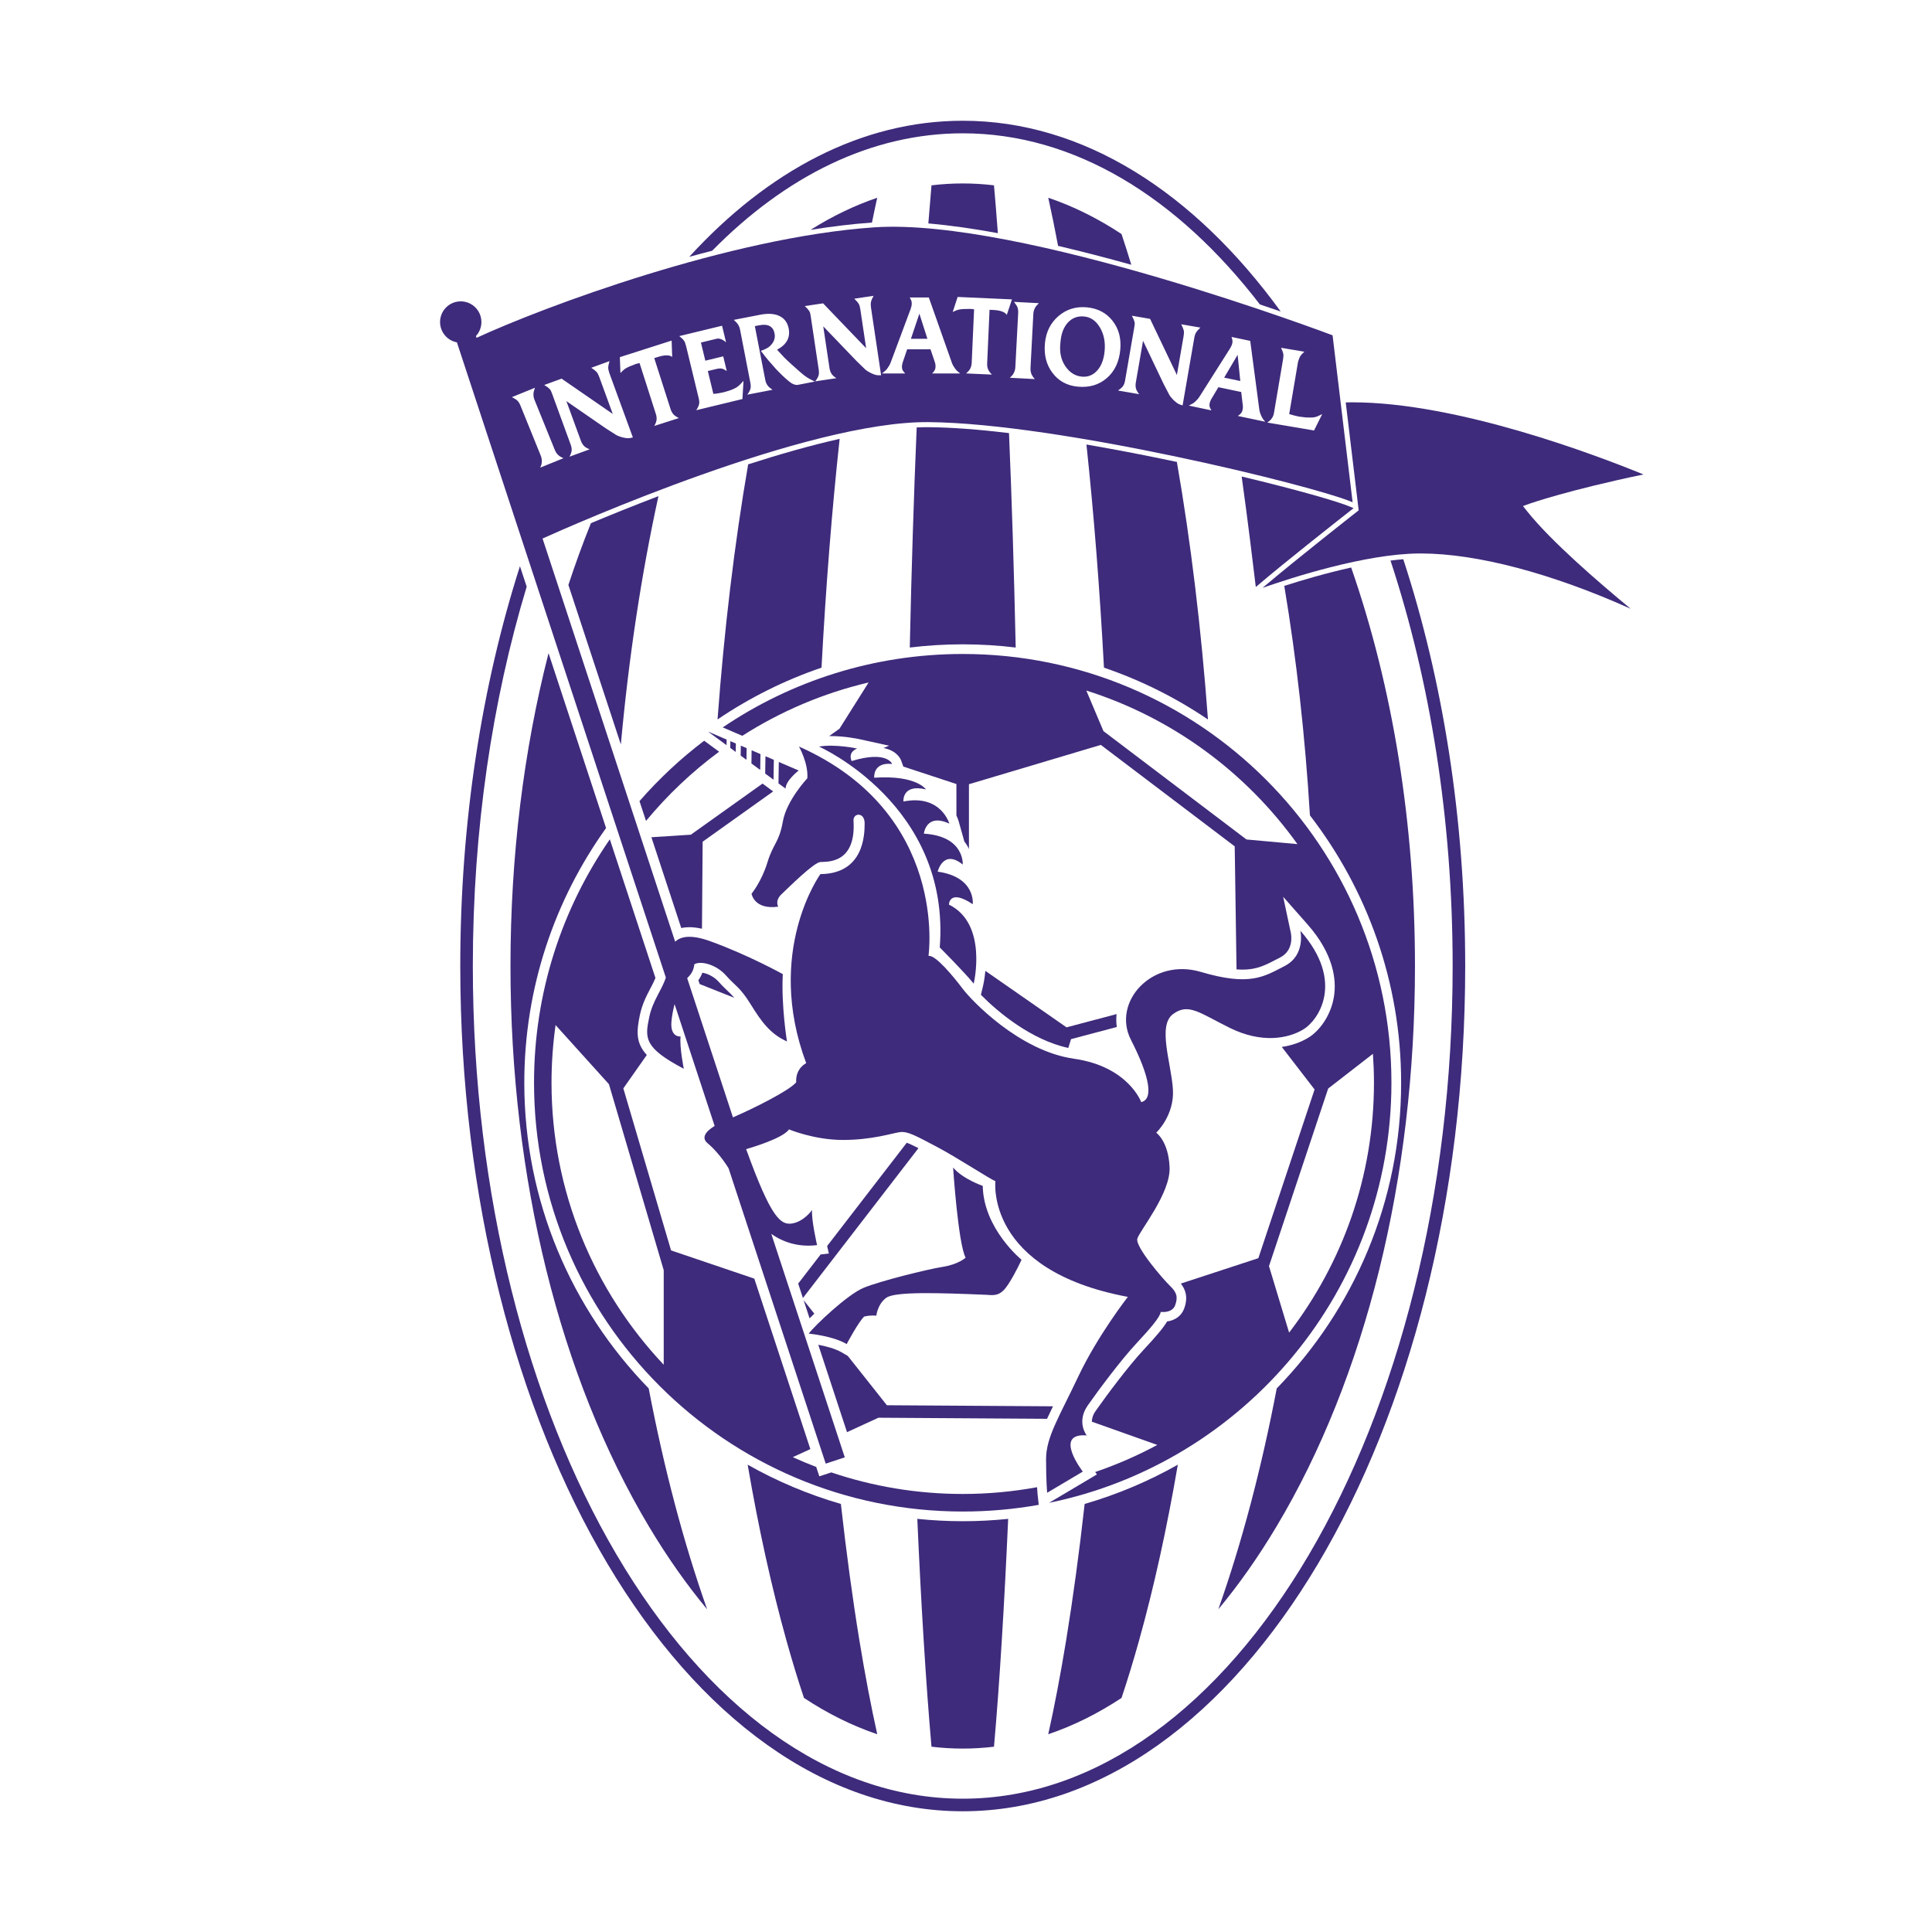
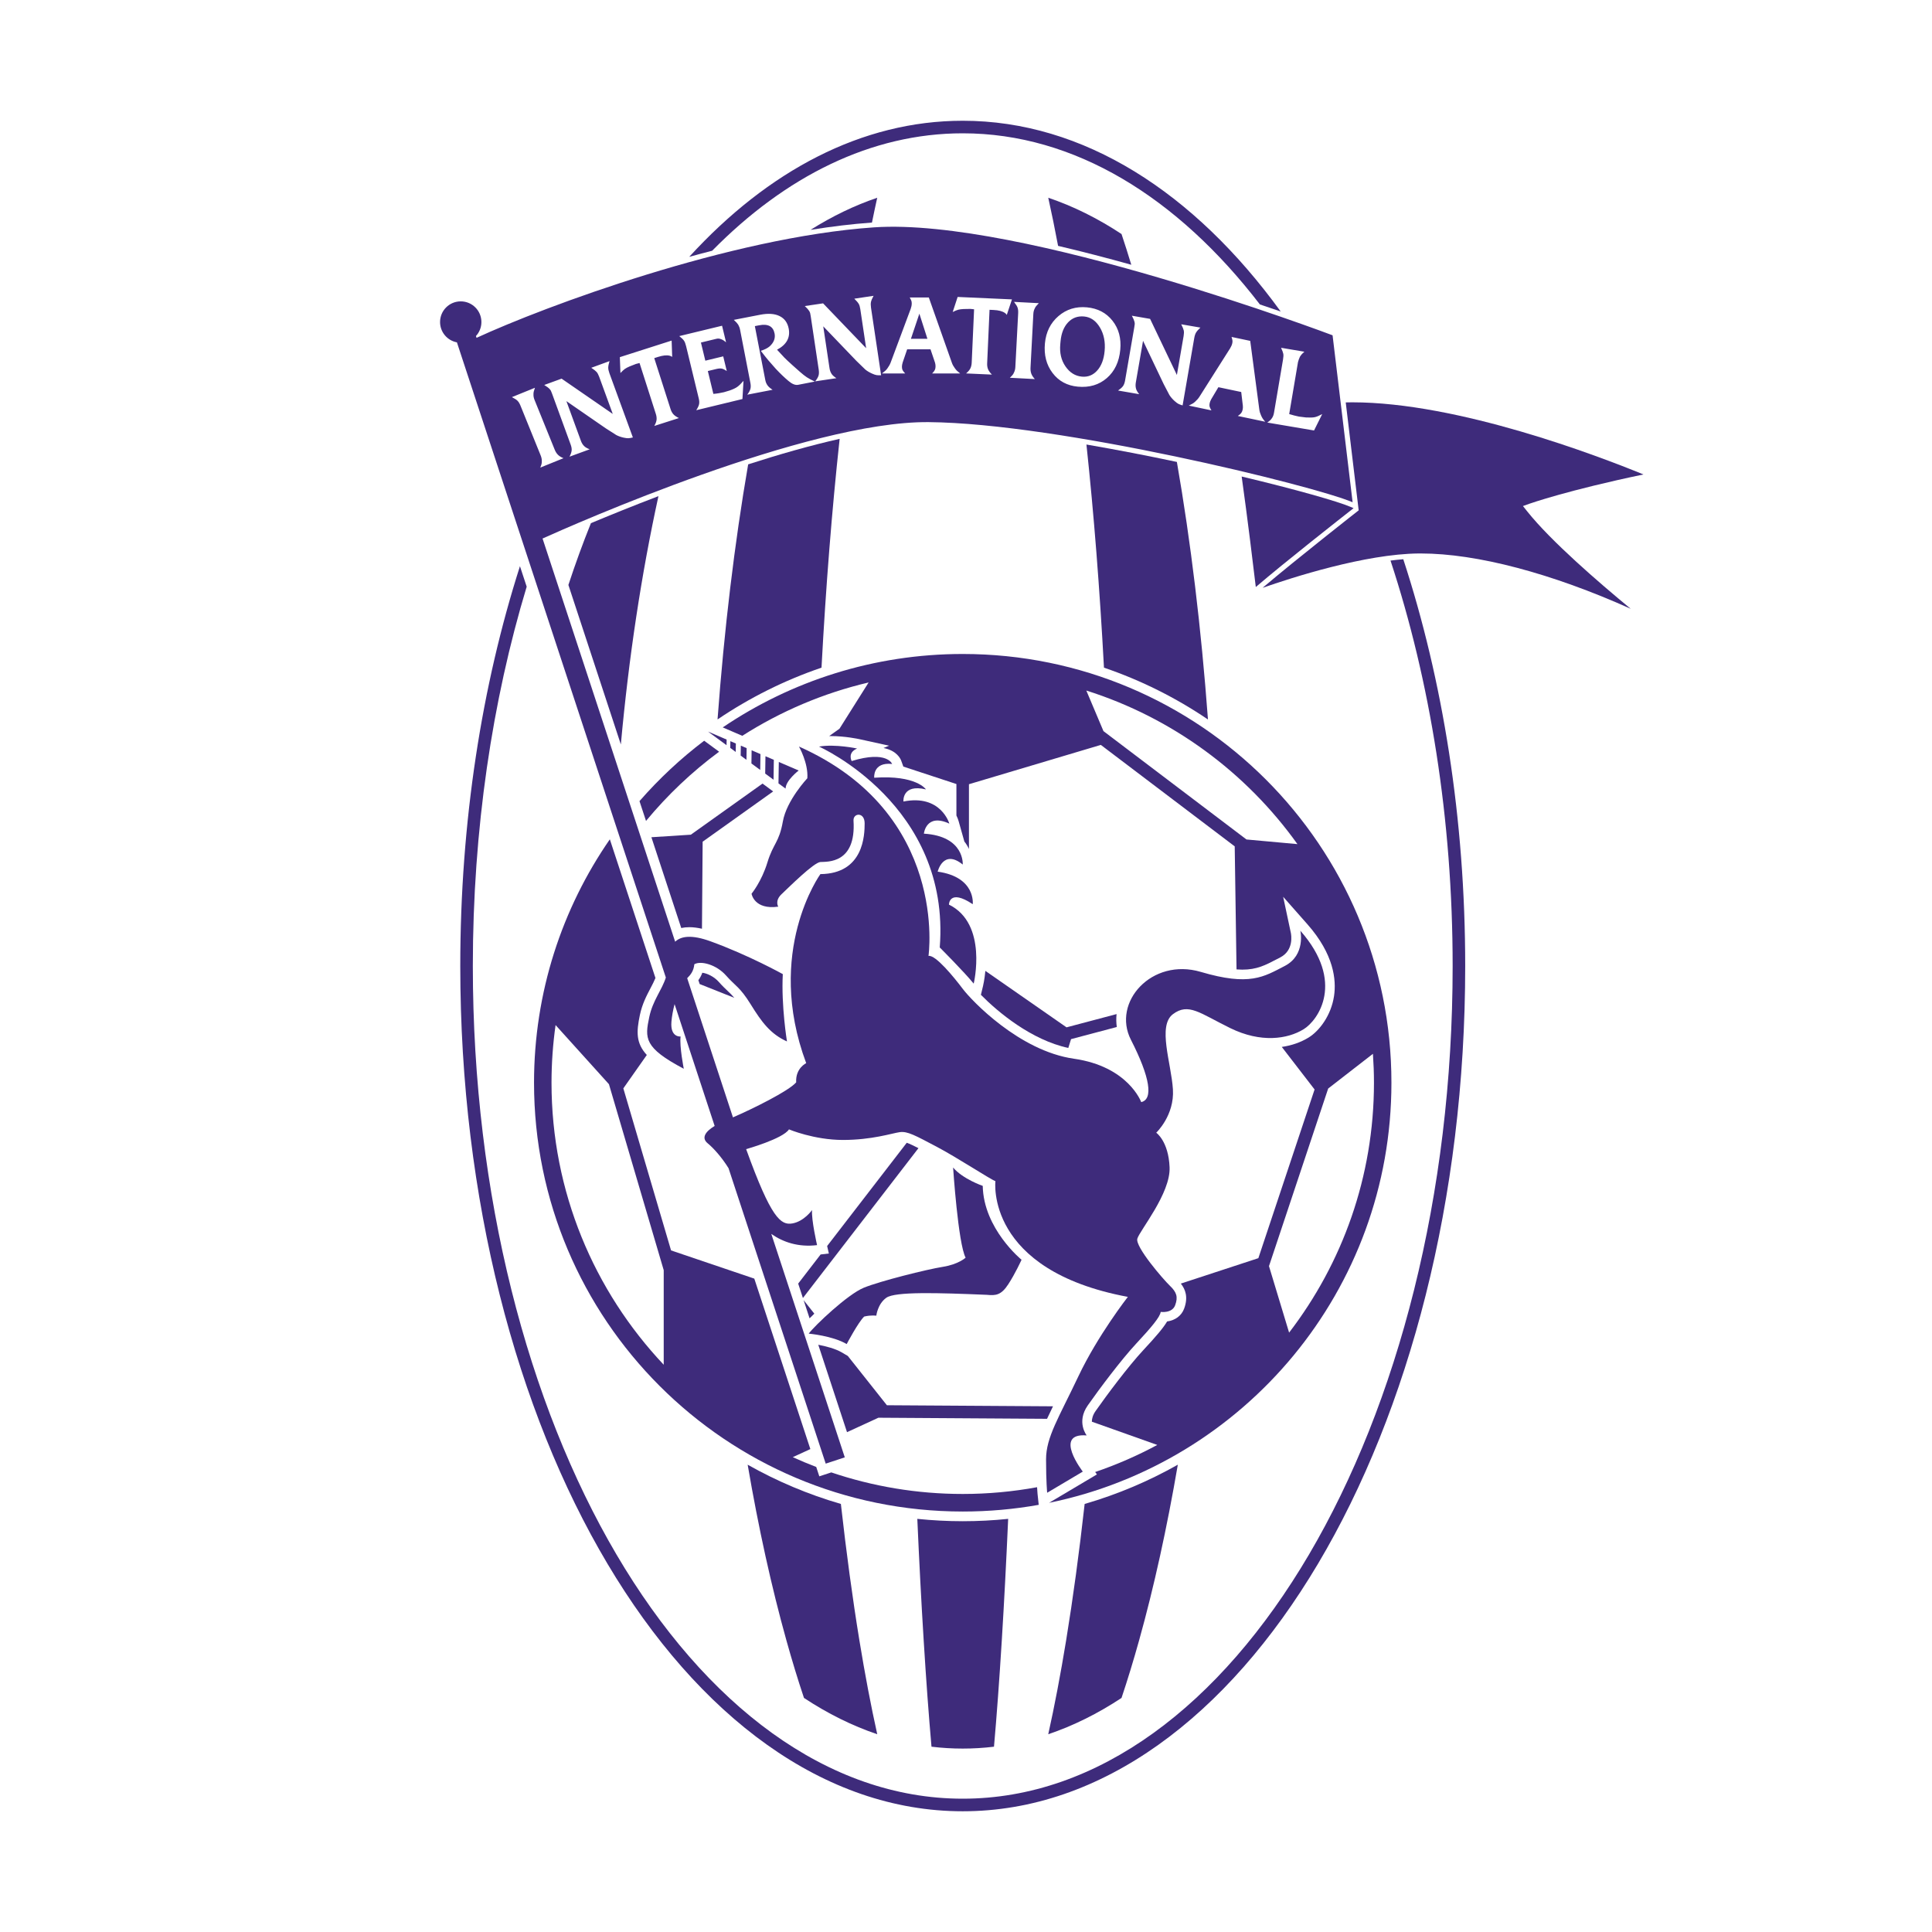
<svg xmlns="http://www.w3.org/2000/svg" version="1.1" x="0px" y="0px" viewBox="0 0 800 800" enable-background="new 0 0 800 800" xml:space="preserve">
  <g>
    <path fill="#3E2B7B" d="M403.19,407.3c0,0,5.99-24.77-10.25-32.72c0,0,0-6.74,9.85-0.17c0,0,1.38-11.23-14.52-13.48   c0,0,2.28-9.51,10.38-2.94c0,0,0.85-11.75-16.09-12.79c0,0,0.86-8.64,10.54-4.15c0,0-3.46-12.27-19.01-9.16   c0,0-0.69-7.43,9.33-5.01c0,0-3.97-6.05-21.43-4.84c0,0-0.69-6.57,7.43-5.7c0,0-2.07-5.7-16.76-1.21c0,0-1.9-3.46,2.25-5.18   c0,0-8.93-1.96-15.78-0.81c0,0,54.61,24.19,50,83.18C389.13,392.32,399.27,402.46,403.19,407.3z" />
    <path fill="#3E2B7B" d="M357.85,545.15c2.94-0.69,5.01-0.35,5.01-0.35s0.52-4.84,4.15-7.43c3.63-2.59,21.08-2.07,41.65-1.21   c3.63,0.35,5.88,0.17,8.81-4.32c2.94-4.49,5.53-10.2,5.53-10.2s-15.73-12.79-16.07-30.59c0,0-8.24-2.82-12.27-7.6   c0,0,2.07,31.45,5.18,37.33c0,0-2.94,2.77-9.5,3.8c-6.57,1.04-25.92,5.88-32.66,8.64c-6.74,2.76-20.39,15.73-22.81,19.01   c0,0,9.85,0.86,15.73,4.32C350.59,556.55,355.43,547.39,357.85,545.15z" />
    <path fill="#3E2B7B" d="M268.85,421.12c-1.84,8.76-2.3,12.67,14.29,21.43c0,0-1.84-9.22-1.32-13.36c0,0-4.32,0.52-3.8-6.05   c0.18-2.32,0.67-4.9,1.31-7.35l16.59,50.44c-3.83,2.32-5.63,4.94-2.87,7.2c2.43,1.99,5.84,5.81,8.62,10.29l40.24,122.34l7.9-2.6   l-30.43-92.52c4.91,3.42,11.17,5.57,18.95,4.64c0,0-2.42-10.54-2.07-14.52c0,0-3.28,4.67-8.12,5.53   c-4.84,0.86-8.81-2.07-19.18-30.76c0,0,15.21-4.26,17.74-8.18c0,0,10.37,4.38,22.35,4.38s20.28-2.77,23.5-3.23   c3.23-0.46,6.45,1.38,15.21,5.99c8.76,4.61,22.35,13.59,24.42,14.29c0,0-4.38,36.87,54.84,47.93c0,0-12.44,15.9-20.51,32.95   s-13.36,25.12-13.36,34.33s0.46,13.83,0.46,13.83l14.75-8.76c0,0-12.44-16.13,1.61-14.98c0,0-4.38-5.53,0.46-12.44   c4.84-6.91,13.83-18.89,20.05-25.58c6.22-6.68,9.91-11.06,10.14-13.13c0,0,4.72,0.69,5.99-2.77c1.27-3.46,0.58-5.41-2.19-8.06   c-2.76-2.65-14.4-16.13-13.48-19.47s13.83-18.78,13.36-29.61c-0.46-10.83-5.53-14.29-5.53-14.29s7.6-7.14,6.91-17.97   c-0.69-10.83-6.45-26.27,0-31.11c6.45-4.84,11.06-0.46,23.73,5.76c12.67,6.22,23.7,4.59,30.42,0.46   c5.99-3.69,17.28-19.59-1.38-40.78c0,0,2.3,10.06-6.45,14.59c-8.76,4.53-14.52,8.45-34.79,2.46   c-20.28-5.99-36.87,12.56-28.92,28.11c7.95,15.55,9.33,24.65,4.26,25.81c0,0-5.3-14.75-27.88-17.97s-42.36-24.08-46.01-28.92   c-3.65-4.84-11.25-14.17-14.19-13.65c0,0,8.58-59.04-53.63-86.69c0,0,3.92,6.91,3.46,13.13c0,0-8.58,9.1-10.14,17.91   c-1.56,8.81-3.97,8.99-6.39,16.94s-6.57,12.96-6.57,12.96s1.04,6.74,11.06,5.36c0,0-1.56-2.42,1.38-5.18   c2.94-2.77,13.31-13.13,16.07-13.31c2.77-0.17,14.86,0.81,13.71-17.17c-0.17-3.17,4.61-3.63,4.61,1.15   c0,4.78-0.35,20.85-18.32,21.03c0,0-23.16,31.97-5.88,78.28c0,0-4.49,2.07-4.15,7.95c-3.1,3.61-18.11,11.01-26.18,14.5   l-18.95-57.63c1.55-1.53,2.68-3.06,2.96-5.78c2.76-1.56,9.16,0.17,13.13,4.67c3.97,4.49,5.7,4.67,10.2,11.92   c4.49,7.26,8.12,12.27,15.03,15.38c0,0-2.42-14.75-1.73-27.88c0,0-14.06-7.83-29.95-13.59c-7.81-2.83-12.17-2.15-14.62,0.17   l-54.91-166.95c12.85-5.79,109.58-48.63,159.85-48.2c53.92,0.46,159.45,26.27,175.58,33.18l-8.3-69.13   c0,0-129.03-48.85-189.86-44.7C302.4,98.22,225.21,127,197.33,139.89l-0.25-0.75c1.4-1.52,2.26-3.55,2.26-5.79   c0-4.73-3.83-8.56-8.56-8.56c-4.73,0-8.56,3.83-8.56,8.56c0,4.19,3.01,7.67,6.98,8.41l86.51,263.01   C274.08,409.99,270.31,414.19,268.85,421.12z M525.98,174c0.28-0.26,0.52-0.57,0.74-0.91c0.39-0.55,0.67-1.3,0.83-2.25l3.72-21.95   c0.17-1.03,0.22-1.82,0.12-2.35c-0.09-0.53-0.4-1.37-0.93-2.53l9.65,1.63c-0.54,0.5-0.85,0.8-0.95,0.9   c-0.3,0.33-0.59,0.71-0.87,1.14l-0.47,1.12l-0.35,1.14l-3.64,21.52c0.63,0.2,1.34,0.4,2.13,0.6c0.79,0.21,1.43,0.35,1.92,0.44   l2.93,0.36c1.66,0.08,2.86,0.04,3.61-0.12c0.74-0.15,1.77-0.58,3.08-1.27l-3.38,6.78l-19.37-3.28   C525.29,174.59,525.71,174.27,525.98,174z M510.34,141.07c-0.03-0.3-0.15-0.82-0.38-1.55l7.73,1.63l3.75,28.32   c0.06,0.49,0.15,0.92,0.27,1.31c0.12,0.38,0.28,0.8,0.48,1.26c0.2,0.46,0.4,0.85,0.61,1.18c0.21,0.33,0.57,0.8,1.09,1.41   l-11.34-2.39c0.65-0.43,1.12-0.83,1.4-1.2c0.28-0.37,0.48-0.84,0.6-1.41c0.11-0.51,0.14-1.04,0.09-1.59l-0.68-5.72l-9.45-1.99   l-2.96,4.96c-0.33,0.61-0.55,1.16-0.65,1.64c-0.11,0.54-0.13,1-0.05,1.37c0.08,0.37,0.34,0.92,0.78,1.63l-9.38-1.98   c0.75-0.38,1.29-0.66,1.63-0.86c0.34-0.2,0.68-0.46,1.03-0.79c0.35-0.33,0.67-0.65,0.95-0.96c0.28-0.31,0.56-0.68,0.83-1.1   l12.69-20.03c0.45-0.74,0.74-1.43,0.88-2.09C510.34,141.72,510.37,141.37,510.34,141.07z M465.01,159.88   c0.4-0.56,0.69-1.34,0.86-2.31l3.8-21.98c0.11-0.66,0.18-1.12,0.2-1.38c0.02-0.26-0.02-0.59-0.11-0.99   c-0.14-0.58-0.5-1.42-1.08-2.49l7.55,1.31l11.09,23.23l2.79-16.13c0.16-0.95,0.18-1.71,0.06-2.29c-0.13-0.58-0.48-1.44-1.05-2.57   l7.94,1.37c-0.86,0.8-1.45,1.48-1.79,2.04c-0.34,0.56-0.59,1.32-0.75,2.26l-4.83,27.92c-0.79-0.22-1.38-0.45-1.8-0.67   c-0.41-0.22-0.94-0.62-1.58-1.2c-0.87-0.8-1.57-1.62-2.09-2.44l-2.37-4.53l-8.54-17.91l-2.99,17.25c-0.15,0.89-0.14,1.7,0.05,2.45   c0.13,0.64,0.57,1.44,1.34,2.4l-8.75-1.51C463.92,161.04,464.6,160.45,465.01,159.88z M432.68,142.17   c0.44-4.69,2.31-8.46,5.61-11.29c3.3-2.83,7.22-4.04,11.76-3.62c4.49,0.42,8.02,2.27,10.61,5.55c2.59,3.28,3.66,7.28,3.22,12.01   c-0.47,5.01-2.32,8.92-5.57,11.74c-3.25,2.81-7.24,3.99-11.99,3.55c-4.43-0.41-7.93-2.3-10.48-5.67   C433.28,151.07,432.23,146.98,432.68,142.17z M419.83,154.33c0.36-0.68,0.56-1.46,0.6-2.33l1.17-22.28   c0.05-0.99-0.04-1.78-0.26-2.37c-0.15-0.5-0.64-1.29-1.46-2.35l10.28,0.54c-0.47,0.47-0.84,0.87-1.11,1.21   c-0.27,0.34-0.46,0.66-0.58,0.97c-0.35,0.65-0.55,1.43-0.59,2.33l-1.17,22.28c-0.04,0.84,0.06,1.63,0.31,2.35   c0.25,0.73,0.75,1.49,1.49,2.29l-10.36-0.55c0.48-0.44,0.84-0.81,1.08-1.1C419.48,155.04,419.68,154.7,419.83,154.33z    M396.54,122.96l22.49,1.01l-2.14,6.42c-0.27-0.39-0.52-0.65-0.75-0.78c-1.02-0.74-2.62-1.17-4.82-1.26l-1.57-0.07l-0.99,22.19   c-0.04,0.84,0.07,1.62,0.33,2.31c0.26,0.7,0.8,1.47,1.63,2.33l-10.68-0.48c0.52-0.47,0.9-0.85,1.13-1.13   c0.24-0.28,0.45-0.61,0.65-0.98c0.32-0.68,0.5-1.46,0.54-2.34l0.99-22.11l-1.53-0.16l-2.79,0.05c-0.92,0.05-1.66,0.14-2.24,0.29   c-0.57,0.15-1.34,0.46-2.3,0.95L396.54,122.96z M366.65,153.46c0.29-0.26,0.57-0.59,0.84-0.98c0.28-0.39,0.52-0.77,0.73-1.13   c0.21-0.36,0.41-0.78,0.59-1.24l8.29-22.22c0.29-0.81,0.43-1.56,0.43-2.23c0-0.41-0.05-0.76-0.14-1.05   c-0.09-0.29-0.32-0.77-0.69-1.44h7.9l9.51,26.93c0.16,0.47,0.33,0.87,0.53,1.22c0.2,0.35,0.44,0.73,0.73,1.13   c0.29,0.41,0.57,0.75,0.84,1.03c0.28,0.28,0.73,0.66,1.36,1.16h-11.59c0.55-0.55,0.92-1.04,1.12-1.46c0.2-0.42,0.29-0.92,0.29-1.51   c0-0.52-0.08-1.05-0.24-1.57l-1.85-5.46h-9.66l-1.87,5.47c-0.2,0.67-0.3,1.25-0.3,1.74c0,0.55,0.08,1,0.24,1.35   c0.16,0.35,0.52,0.83,1.1,1.44h-9.59C365.89,154.12,366.36,153.72,366.65,153.46z M340.82,125.61l17.83,18.57l-2.42-16.19   c-0.14-0.95-0.36-1.68-0.67-2.2c-0.3-0.51-0.9-1.22-1.81-2.11l7.97-1.19c-0.56,1.03-0.91,1.86-1.06,2.5   c-0.14,0.64-0.14,1.43,0,2.38l4.19,28.02c-0.82,0.03-1.46,0.01-1.92-0.07c-0.46-0.08-1.09-0.29-1.88-0.65   c-1.08-0.49-2-1.04-2.75-1.66l-3.67-3.56l-13.74-14.32l2.59,17.31c0.13,0.89,0.41,1.66,0.82,2.3c0.32,0.57,1,1.19,2.03,1.86   l-8.78,1.31c0.71-0.9,1.17-1.68,1.38-2.35c0.2-0.66,0.23-1.48,0.09-2.46l-3.3-22.06c-0.1-0.66-0.18-1.12-0.25-1.38   c-0.06-0.26-0.2-0.56-0.41-0.91c-0.32-0.51-0.92-1.19-1.81-2.02L340.82,125.61z M314.82,130.32c3.27-0.63,5.92-0.45,7.97,0.55   c2.05,1,3.31,2.72,3.79,5.18c0.73,3.74-0.88,6.66-4.82,8.76l3.04,3.28c0.6,0.62,1.74,1.69,3.42,3.2c0.68,0.61,1.69,1.51,3.04,2.7   c1.1,0.97,2.05,1.72,2.86,2.25c0.81,0.53,1.9,1.11,3.28,1.76l-5.67,1.1l-1.23,0.24c-1.16,0.22-2.49-0.3-3.99-1.58   c-1.62-1.35-3.37-3.02-5.26-5.03c-1.26-1.39-2.3-2.58-3.13-3.57c-0.65-0.76-1.68-2.06-3.08-3.89c0.85-0.28,1.56-0.57,2.14-0.86   c0.57-0.29,1.09-0.63,1.54-1.01c1.72-1.58,2.39-3.34,2.02-5.28c-0.58-3-2.72-4.14-6.43-3.42l-1.74,0.34l4.32,22.31   c0.09,0.46,0.21,0.86,0.35,1.2c0.15,0.34,0.33,0.67,0.55,0.99c0.22,0.31,0.49,0.61,0.81,0.89c0.32,0.28,0.76,0.6,1.31,0.97   l-10.49,2.03c0.68-0.9,1.11-1.7,1.3-2.39c0.19-0.69,0.19-1.52,0-2.49l-4.24-21.86c-0.1-0.51-0.2-0.91-0.31-1.18   c-0.11-0.28-0.27-0.63-0.49-1.06c-0.23-0.34-0.45-0.62-0.66-0.85c-0.22-0.22-0.61-0.61-1.16-1.15L314.82,130.32z M298.99,134.88   l1.66,6.87c-0.51-0.42-0.91-0.72-1.21-0.9c-0.3-0.18-0.64-0.33-1.02-0.45c-0.54-0.23-1.12-0.27-1.73-0.12l-1.49,0.36l-4.96,1.2   l1.82,7.51l7.41-1.79l1.47,6.07c-0.81-0.55-1.5-0.89-2.08-1c-0.58-0.11-1.32-0.06-2.21,0.15l-3.55,0.86l2.29,9.46   c0.71-0.05,1.47-0.15,2.28-0.28c0.8-0.13,1.5-0.27,2.08-0.41l2.34-0.7c1.39-0.49,2.44-0.98,3.16-1.48c0.71-0.5,1.59-1.34,2.62-2.52   l-0.44,7.52l-19.13,4.63c0.64-0.99,1.03-1.82,1.17-2.48c0.14-0.66,0.1-1.48-0.14-2.44l-5.24-21.64c-0.24-0.99-0.53-1.74-0.87-2.24   c-0.34-0.5-0.99-1.13-1.95-1.89L298.99,134.88z M278.11,141.03l0.23,6.76c-0.39-0.27-0.71-0.43-0.97-0.47   c-1.21-0.35-2.86-0.18-4.96,0.49l-1.5,0.48l6.77,21.15c0.26,0.81,0.63,1.49,1.11,2.05c0.48,0.56,1.26,1.1,2.33,1.62l-10.18,3.26   c0.32-0.62,0.55-1.11,0.67-1.45c0.12-0.34,0.21-0.73,0.27-1.14c0.06-0.75-0.04-1.55-0.31-2.38l-6.75-21.08l-1.49,0.38l-2.6,1.02   c-0.85,0.36-1.51,0.71-1.99,1.05s-1.09,0.9-1.83,1.69l-0.25-6.57L278.11,141.03z M232.54,156.79l21.19,14.61l-5.62-15.38   c-0.33-0.9-0.69-1.57-1.09-2.02c-0.4-0.44-1.13-1.01-2.19-1.71l7.56-2.76c-0.34,1.12-0.52,2-0.53,2.66   c-0.01,0.66,0.15,1.43,0.48,2.34l9.72,26.61c-0.79,0.2-1.42,0.3-1.89,0.32c-0.47,0.02-1.13-0.07-1.97-0.25   c-1.15-0.26-2.16-0.62-3.03-1.08l-4.31-2.75l-16.33-11.28l6.01,16.44c0.31,0.85,0.73,1.55,1.27,2.09c0.43,0.49,1.22,0.97,2.36,1.42   l-8.34,3.05c0.52-1.03,0.81-1.88,0.88-2.58c0.07-0.69-0.07-1.5-0.41-2.43l-7.65-20.95c-0.23-0.63-0.4-1.06-0.52-1.3   c-0.11-0.24-0.31-0.51-0.59-0.81c-0.41-0.44-1.14-0.98-2.18-1.62L232.54,156.79z M223.91,188.66l-8.38-20.67   c-0.37-0.92-0.79-1.6-1.24-2.04c-0.35-0.39-1.12-0.89-2.32-1.51l9.54-3.87c-0.23,0.63-0.39,1.15-0.49,1.56   c-0.1,0.42-0.14,0.79-0.12,1.13c-0.04,0.74,0.11,1.53,0.45,2.36l8.38,20.67c0.32,0.78,0.74,1.45,1.28,2   c0.53,0.55,1.31,1.03,2.32,1.44l-9.61,3.89c0.25-0.6,0.42-1.09,0.51-1.46c0.1-0.37,0.13-0.75,0.12-1.15   C224.38,190.26,224.23,189.47,223.91,188.66z" />
    <polygon fill="#3E2B7B" points="306.76,308.76 306.7,312.87 309.09,314.63 309.17,309.79  " />
    <polygon fill="#3E2B7B" points="311.23,310.68 311.15,316.14 314.79,318.81 314.89,312.25  " />
    <polygon fill="#3E2B7B" points="302.43,306.9 302.39,309.7 304.64,311.36 304.7,307.87  " />
    <polygon fill="#3E2B7B" points="320.43,314.63 316.96,313.14 316.85,320.32 320.31,322.87  " />
    <polygon fill="#3E2B7B" points="300.88,306.24 293.16,302.92 300.85,308.57  " />
    <path fill="#3E2B7B" d="M325.3,326.54c0-3.34,5.41-7.49,5.41-7.49l-8.22-3.53l-0.14,8.86L325.3,326.54z" />
    <path fill="#3E2B7B" d="M447.99,155.96c2.51,0.23,4.62-0.62,6.35-2.55s2.74-4.61,3.06-8.04c0.35-3.74-0.3-7-1.95-9.78   c-1.65-2.77-3.83-4.29-6.54-4.54c-2.66-0.25-4.87,0.56-6.64,2.43c-1.77,1.87-2.81,4.49-3.12,7.86l-0.11,1.18   c-0.33,3.57,0.38,6.64,2.15,9.2C442.95,154.29,445.22,155.7,447.99,155.96z" />
-     <polygon fill="#3E2B7B" points="513.58,157.77 512.47,146.92 506.9,156.38  " />
    <polygon fill="#3E2B7B" points="380.69,129.89 377.19,140.3 384.02,140.28  " />
    <path fill="#3E2B7B" d="M559.28,209.9c-5.35-2.29-22.64-7.22-45.13-12.58c2.41,17.17,4.85,37.35,5.85,45.75   c12.42-10.63,34.92-28.27,40.49-32.65L559.28,209.9z" />
    <path fill="#3E2B7B" d="M632.44,211.82l-1.82-2.28l2.75-0.98c0.17-0.06,15.86-5.58,47.15-12.1c-18.79-7.7-76.71-29.87-120.55-29.87   c-0.93,0-1.83,0.02-2.73,0.04l5.36,44.69c0,0-25.18,19.71-39.79,32.09c12.03-4.21,42.46-14.05,64.69-14.23l0.83,0   c23.24,0,54.24,8.24,86.9,22.9C661.82,241.02,642.23,224.09,632.44,211.82z" />
    <path fill="#3E2B7B" d="M398.65,55.2c46.23,0,88.89,26.44,123.04,70.86c3.06,1.03,5.94,2.01,8.62,2.93   C494.45,79.62,448.61,50,398.65,50c-41.77,0-80.66,20.71-113.25,56.35c3.14-0.87,6.31-1.71,9.49-2.52   C325.27,72.96,360.76,55.2,398.65,55.2z" />
    <path fill="#3E2B7B" d="M575.78,232.12c16.37,49.71,25.73,106.97,25.73,167.88c0,190.13-91,344.8-202.86,344.8   S195.79,590.13,195.79,400c0-56.54,8.05-109.94,22.3-157.07l-2.79-8.48c-15.76,49.29-24.71,105.67-24.71,165.56   c0,193.3,93.15,350,208.06,350s208.06-156.7,208.06-350c0-61.06-9.3-118.47-25.64-168.44C579.34,231.7,577.57,231.89,575.78,232.12   z" />
    <path fill="#3E2B7B" d="M347.68,181.72c-12.23,2.75-25.16,6.46-37.88,10.56c-5.67,32.8-9.92,68.34-12.68,105.62   c13.22-8.95,27.67-16.2,43.05-21.44C341.96,243,344.48,211.17,347.68,181.72z" />
-     <path fill="#3E2B7B" d="M528.67,574.91c-6.29,32.98-14.39,63.75-24.19,91.46c8.47-10.18,16.54-21.63,24.1-34.29   c36.97-61.85,57.33-144.27,57.33-232.09c0-58.97-9.19-115.49-26.42-164.99c-10.27,2.27-20.18,5.19-27.7,7.6   c5.06,30.23,8.63,62.11,10.63,95.04c23.66,30.66,37.76,69.07,37.76,110.7C580.2,497.52,560.54,542.19,528.67,574.91z" />
    <path fill="#3E2B7B" d="M363.24,81.89c-9.4,3.18-18.62,7.63-27.61,13.29c8.69-1.4,17.22-2.44,25.43-3.02   C361.78,88.62,362.5,85.2,363.24,81.89z" />
-     <path fill="#3E2B7B" d="M385.71,76.74c-0.44,4.99-0.87,10.26-1.3,15.78c9.01,0.78,18.72,2.18,28.78,4.03   c-0.52-7-1.05-13.62-1.6-19.81c-4.29-0.52-8.61-0.78-12.94-0.78S390,76.22,385.71,76.74z" />
    <path fill="#3E2B7B" d="M438.13,101.81c10.18,2.39,20.39,5.05,30.31,7.82c-1.32-4.37-2.67-8.62-4.04-12.72   c-9.84-6.5-19.99-11.53-30.34-15.03C435.45,88.14,436.81,94.79,438.13,101.81z" />
    <path fill="#3E2B7B" d="M487.32,191.28c-12.12-2.57-24.84-5.05-37.45-7.21c3.08,28.8,5.51,59.82,7.26,92.39   c15.38,5.25,29.84,12.5,43.06,21.46C497.41,260.24,493.08,224.36,487.32,191.28z" />
-     <path fill="#3E2B7B" d="M417.81,179.33c-12.16-1.46-23.53-2.36-33.31-2.44l-0.74,0c-1.36,0-2.75,0.03-4.18,0.1   c-1.2,28.34-2.16,58.94-2.86,91.14c7.19-0.87,14.51-1.33,21.93-1.33c7.42,0,14.74,0.46,21.93,1.33   C419.9,236.81,418.97,207.01,417.81,179.33z" />
    <path fill="#3E2B7B" d="M434.06,718.11c10.35-3.5,20.5-8.53,30.34-15.03c2.5-7.48,4.93-15.42,7.27-23.81   c6.2-22.21,11.56-46.64,16.04-72.77c-12.07,6.83-25,12.31-38.58,16.25c-2.24,20.05-4.81,38.98-7.67,56.52   C439.12,693.51,436.65,706.48,434.06,718.11z" />
    <path fill="#3E2B7B" d="M379.84,628.93c0.78,17.77,1.66,34.62,2.64,50.35c1.01,16.38,2.09,31.08,3.23,43.99   c4.29,0.52,8.61,0.78,12.94,0.78s8.65-0.26,12.94-0.78c1.14-12.91,2.22-27.61,3.23-43.99c0.97-15.73,1.85-32.58,2.64-50.35   c-6.18,0.64-12.46,0.97-18.81,0.97S386.03,629.56,379.84,628.93z" />
    <path fill="#3E2B7B" d="M235.36,242.22l21.72,66.04c3.29-36.11,8.53-70.66,15.57-102.82c-10.6,4.05-20.17,7.93-27.96,11.19   C241.34,224.93,238.23,233.47,235.36,242.22z" />
    <path fill="#3E2B7B" d="M309.59,606.5c4.48,26.14,9.85,50.56,16.05,72.77c2.34,8.39,4.76,16.33,7.27,23.81   c9.84,6.5,19.99,11.53,30.34,15.03c-2.59-11.63-5.06-24.6-7.39-38.84c-2.87-17.54-5.42-36.47-7.67-56.52   C334.6,618.81,321.67,613.33,309.59,606.5z" />
-     <path fill="#3E2B7B" d="M217.1,448.35c0-39.3,12.56-75.72,33.86-105.47l-23.82-72.42c-10.33,40.36-15.76,84.23-15.76,129.54   c0,87.81,20.36,170.23,57.33,232.09c7.57,12.66,15.63,24.11,24.1,34.29c-9.8-27.71-17.9-58.48-24.19-91.46   C236.76,542.19,217.1,497.52,217.1,448.35z" />
    <path fill="#3E2B7B" d="M337.19,543.96l-4.43-5.59l2.47,7.52C335.84,545.28,336.5,544.63,337.19,543.96z" />
    <path fill="#3E2B7B" d="M330.51,531.51l1.96,5.97l47.84-62.05c-2.04-1.05-3.62-1.8-4.84-2.24l-32.97,42.76l0.71,3.1l-3.41,0.4   L330.51,531.51z" />
    <path fill="#3E2B7B" d="M285.46,383.93c1.6,0,3.33,0.22,5.21,0.64l0.28-36.04l29.2-20.82l-0.09-0.07l-4.32-3.17l-29.68,21.16   l-16.33,1.05l12.36,37.59C283.1,384.05,284.22,383.93,285.46,383.93z" />
    <path fill="#3E2B7B" d="M297.77,311.27l-6.19-4.55c-9.77,7.4-18.74,15.79-26.78,25.01l2.7,8.2   C276.38,329.2,286.54,319.55,297.77,311.27z" />
    <path fill="#3E2B7B" d="M301.27,410.3c-1.03-0.98-2.19-2.08-3.61-3.69c-1.97-2.23-4.81-3.55-6.84-3.82c-0.43,1.21-1,2.21-1.64,3.08   l0.53,1.6l14.35,5.71C303.09,412.03,302.23,411.21,301.27,410.3z" />
    <path fill="#3E2B7B" d="M398.65,270.8c-36.82,0-71.02,11.21-99.38,30.4l3.58,1.54v0l4.52,1.94c15.85-10.11,33.48-17.67,52.31-22.09   l-12.07,19.16l-4.28,3.05c0.22,0,0.44-0.01,0.66-0.01c5.95,0,11.54,1.21,11.77,1.26l12.39,2.72l-2.31,0.96   c5.5,1.06,7.05,4.47,7.33,5.25l0.89,2.45l21.97,7.22v13.03c0.4,0.83,0.71,1.61,0.9,2.29l2.36,8.38l-0.07-0.03   c0.87,1.07,1.51,2.17,2,3.22v-26.81l54.61-16.28l55.44,42.01l0.75,50.95c0.82,0.06,1.62,0.1,2.38,0.1c6.03,0,9.53-1.83,14.37-4.36   l1.35-0.7c5.74-2.97,4.54-9.45,4.39-10.17l-3.18-14.94l10.09,11.43c10.89,12.37,11.98,22.95,10.98,29.64   c-1.22,8.16-6.16,14.51-10.5,17.19c-3.27,2.01-7.06,3.33-11.14,3.91l13.58,17.62l-23.28,69.85l-32.1,10.52   c1.93,2.46,3.1,5.66,1.37,10.36c-1.08,2.93-3.65,4.85-7.06,5.33c-1.49,2.56-4.45,6.07-9.9,11.92c-6.2,6.66-15.18,18.69-19.7,25.15   c-1.19,1.69-1.55,3.2-1.56,4.43l27.09,9.63c-8.19,4.42-16.8,8.17-25.73,11.22l0.75,0.98l-3.87,2.3l-15.96,9.47   c80.91-16.56,141.77-88.14,141.77-173.94C576.2,350.29,496.71,270.8,398.65,270.8z M568.93,448.35   c0,38.89-13.11,74.76-35.14,103.46l-8.33-27.53l24.51-73.54l18.53-14.38C568.77,440.33,568.93,444.32,568.93,448.35z    M516.14,347.61l-59.22-44.87l-7.1-16.8c35.59,11.24,66.16,33.86,87.42,63.59L516.14,347.61z" />
    <path fill="#3E2B7B" d="M429.62,618.53c-0.01-0.08-0.1-0.99-0.19-2.71c-9.99,1.83-20.27,2.8-30.77,2.8   c-19.03,0-37.34-3.15-54.44-8.93l-4.96,1.63l-1.28-3.89c-3.29-1.26-6.53-2.6-9.71-4.05l7.28-3.35l-23.21-70.58l-34.47-11.68   l-19.76-67.1l9.72-13.83c-4.53-4.9-4.33-9.61-2.87-16.54c0.96-4.58,2.79-8.05,4.4-11.11c0.79-1.51,1.5-2.87,2.05-4.22l-18.89-57.43   c-19.79,28.63-31.39,63.36-31.39,100.8c0,98.06,79.49,177.55,177.55,177.55c10.72,0,21.23-0.95,31.43-2.77L429.62,618.53z    M274.84,565.12c-28.79-30.51-46.47-71.61-46.47-116.77c0-8.11,0.58-16.08,1.68-23.89l22.1,24.48l22.68,77.01V565.12z" />
    <path fill="#3E2B7B" d="M441.63,425.4l-33.61-23.38c-0.34,3.6-0.92,6.06-0.96,6.22l-0.89,3.69c7.06,7.16,20.89,18.72,36.19,22   l1.14-3.65l18.94-5.02c-0.25-1.78-0.28-3.57-0.09-5.35L441.63,425.4z" />
    <path fill="#3E2B7B" d="M436.02,582.32l-68.78-0.44l-16.17-20.4l-2.52-1.48c-2.63-1.55-6.56-2.56-9.72-3.16l11.9,36.19l13-5.98   l69.83,0.45C434.31,585.86,435.13,584.14,436.02,582.32z" />
  </g>
  <g>
</g>
  <g>
</g>
  <g>
</g>
  <g>
</g>
  <g>
</g>
  <g>
</g>
  <g>
</g>
  <g>
</g>
  <g>
</g>
  <g>
</g>
  <g>
</g>
</svg>